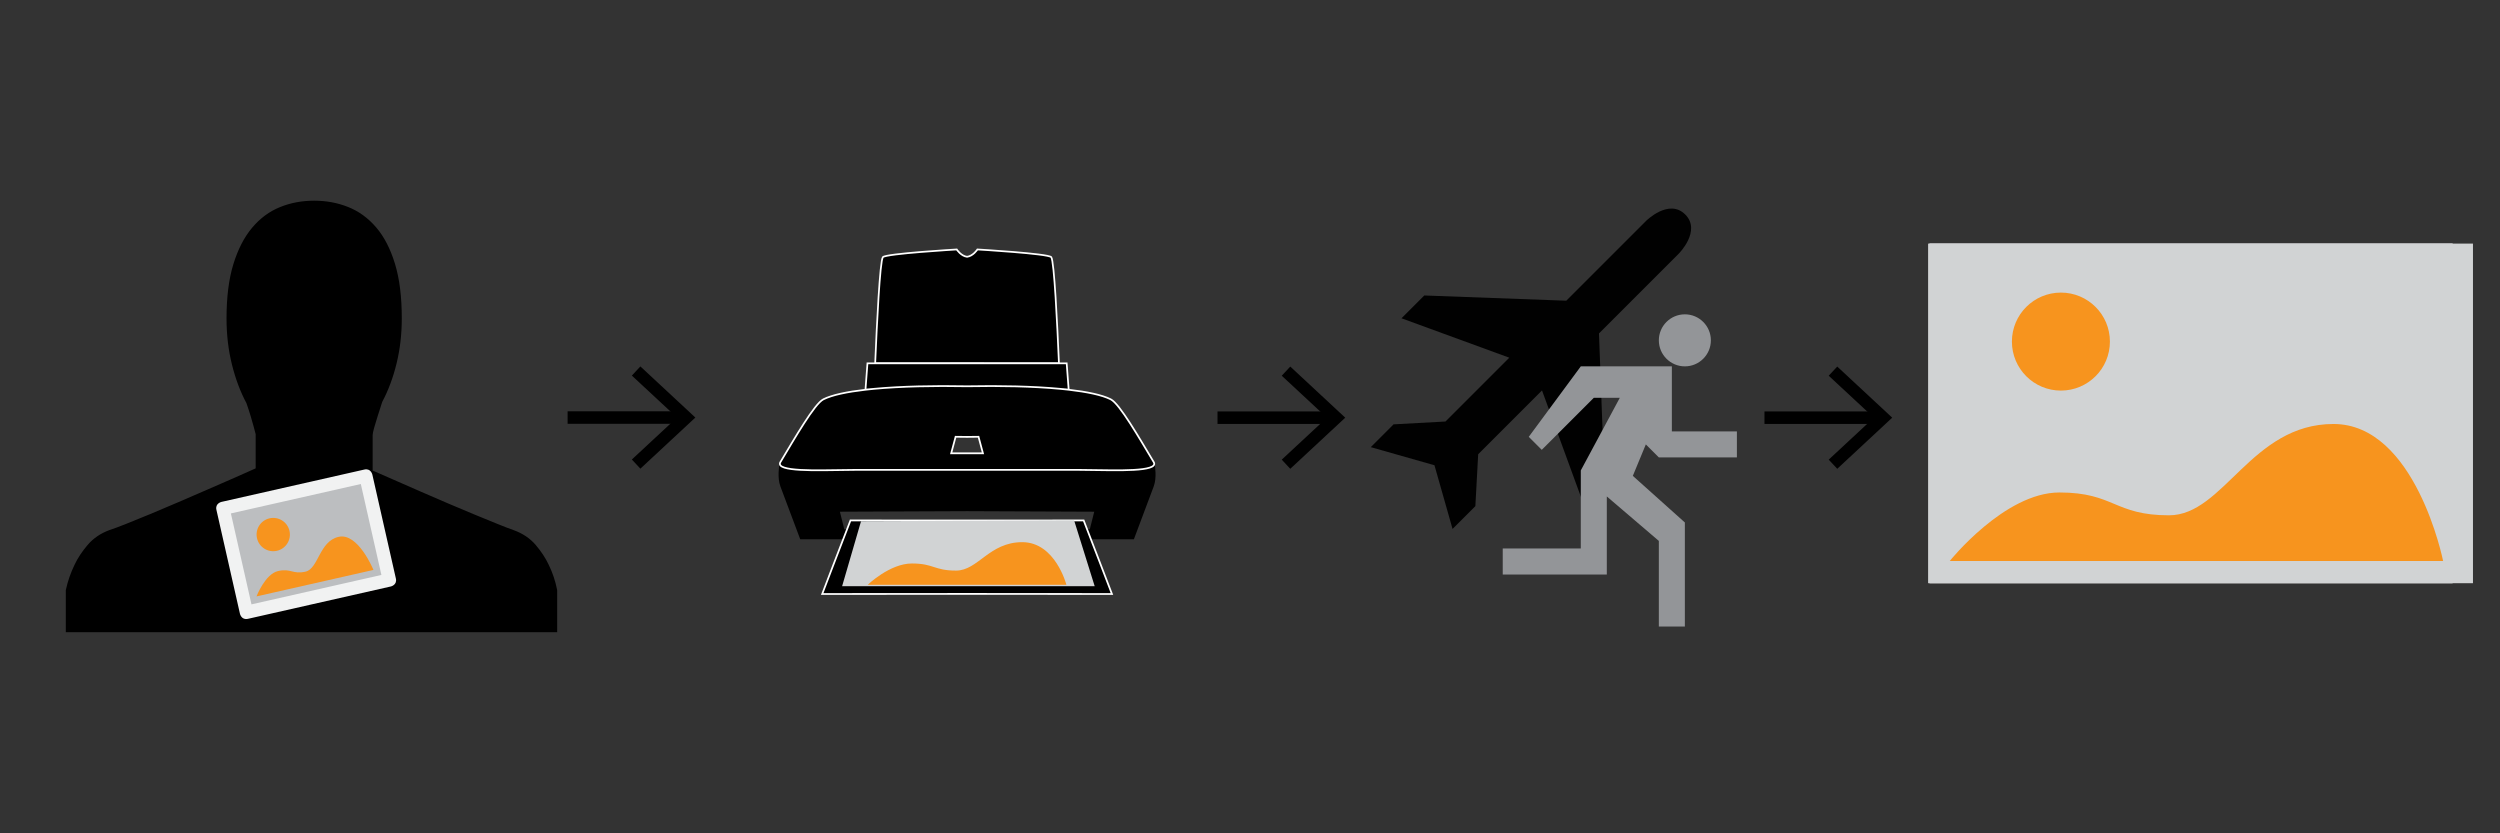
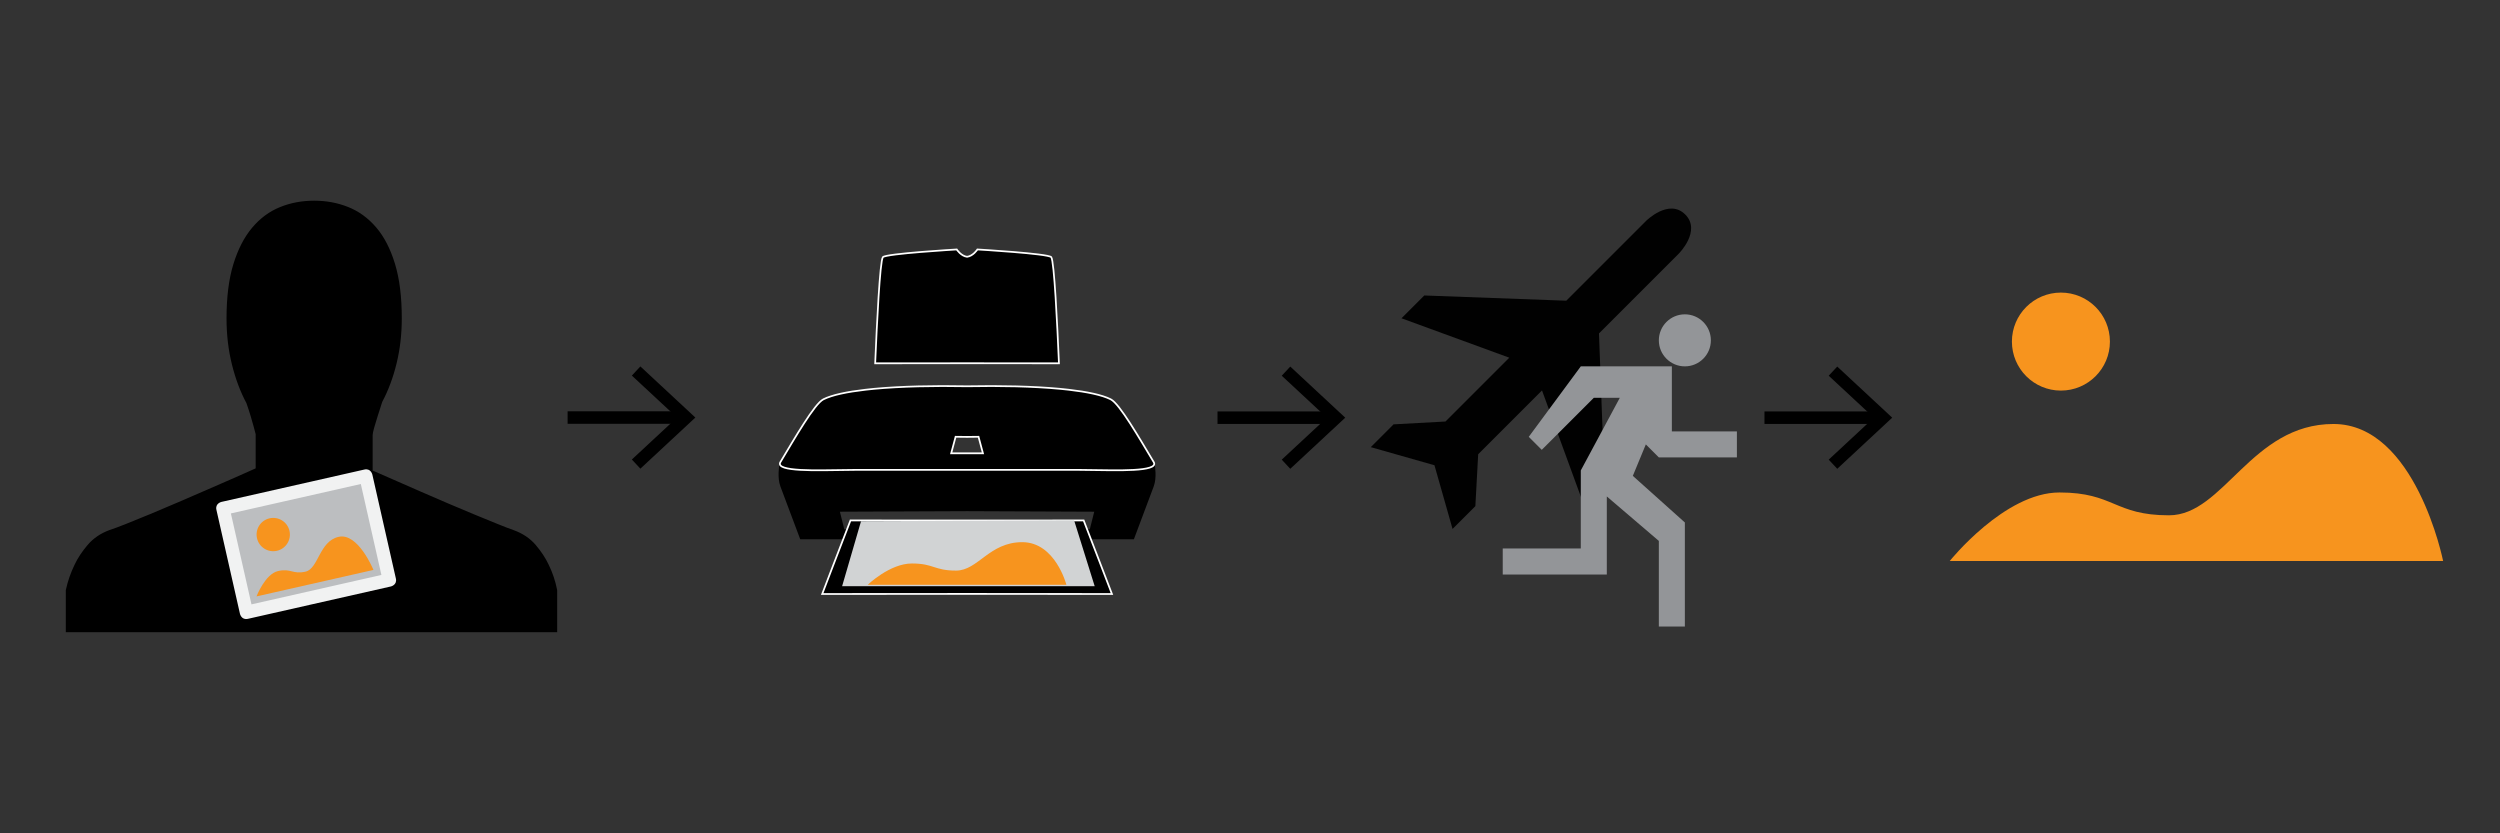
<svg xmlns="http://www.w3.org/2000/svg" xmlns:xlink="http://www.w3.org/1999/xlink" version="1.1" id="Layer_1" x="0px" y="0px" width="600px" height="200px" viewBox="0 0 600 200" enable-background="new 0 0 600 200" xml:space="preserve">
  <rect x="0" y="0" width="600" height="200" fill="#333333" stroke="none" />
  <path fill="#010101" d="M379.54,119.574l5.474-5.471l-1.257-34.081l19.151-19.149c0,0,5.471-5.472,1.545-9.398  s-9.396,1.545-9.396,1.545l-19.15,19.149l-34.081-1.253l-5.471,5.47l25.874,9.461l-15.319,15.318l-12.455,0.678l-5.471,5.471  l15.285,4.346l4.344,15.287l5.474-5.475l0.675-12.453l15.319-15.318L379.54,119.574z" />
  <polygon fill="#939598" points="370.023,107.962 382.512,95.474 388.756,95.474 379.39,112.903 379.39,131.637 360.657,131.637   360.657,137.88 385.634,137.88 385.634,119.148 398.122,129.819 398.122,150.368 404.366,150.368 404.366,125.393 391.878,114.209   395,106.659 398.122,109.782 416.854,109.782 416.854,103.538 401.244,103.538 401.244,87.927 379.39,87.927 366.901,104.84 " />
  <path fill="#939598" d="M410.61,81.683c0-3.446-2.799-6.244-6.244-6.244s-6.244,2.798-6.244,6.244c0,3.447,2.799,6.244,6.244,6.244  S410.61,85.13,410.61,81.683" />
  <path stroke="#000000" stroke-miterlimit="10" d="M88.935,104.456v8.798c1.603,0.699,3.435,1.503,5.486,2.406  c2.055,0.9,4.17,1.828,6.354,2.784c2.182,0.956,4.389,1.898,6.616,2.859c2.231,0.951,4.355,1.837,6.359,2.673  c2,0.819,3.809,1.557,5.412,2.213c1.608,0.657,2.902,1.152,3.906,1.499c2.105,0.756,3.815,1.894,5.122,3.43  c1.301,1.527,2.324,3.079,3.078,4.696c0.902,1.855,1.554,3.811,1.953,5.866v9.549H16.294v-9.549  c0.454-2.056,1.125-4.011,2.027-5.866c0.751-1.617,1.784-3.169,3.085-4.696c1.307-1.536,2.981-2.674,5.036-3.43  c1.054-0.347,2.431-0.856,4.137-1.542c1.71-0.681,3.611-1.456,5.714-2.326c2.105-0.875,4.327-1.817,6.661-2.821  c2.329-1.008,4.648-2.003,6.949-3.007c2.308-1.009,4.487-1.95,6.542-2.854c2.06-0.909,3.863-1.708,5.417-2.408v-8.578  c-0.098-0.395-0.262-1.013-0.485-1.841c-0.23-0.828-0.464-1.665-0.718-2.521c-0.295-0.994-0.652-2.073-1.052-3.23  c-1.451-2.707-2.607-5.771-3.459-9.206s-1.282-7.084-1.282-10.943c0-5.066,0.542-9.353,1.618-12.86  c1.082-3.511,2.548-6.366,4.406-8.569c1.851-2.208,4.018-3.815,6.503-4.814c2.479-1.009,5.146-1.503,8.005-1.503  c2.809,0,5.45,0.48,7.931,1.465c2.484,0.98,4.663,2.555,6.542,4.734c1.881,2.184,3.356,5.038,4.439,8.578  c1.082,3.525,1.617,7.86,1.617,12.969c0,3.764-0.414,7.327-1.242,10.715c-0.828,3.387-1.969,6.427-3.421,9.144  c-0.399,1.241-0.78,2.422-1.125,3.521c-0.302,0.961-0.581,1.875-0.828,2.74C89.056,103.419,88.935,104.062,88.935,104.456" />
  <g>
    <g>
      <line fill="none" stroke="#000000" stroke-width="3" stroke-miterlimit="10" x1="163.631" y1="100.213" x2="136.226" y2="100.213" />
      <g>
        <polygon points="153.691,87.943 151.645,90.141 162.48,100.21 151.645,110.282 153.691,112.479 166.885,100.21    " />
      </g>
    </g>
  </g>
  <rect x="55.867" y="118.086" transform="matrix(0.976 -0.22 0.22 0.976 -26.939 19.256)" fill="#BCBEC0" width="34.623" height="25.527" />
  <path fill="#F7941E" d="M69.475,127.412c0.487,2.153-0.862,4.293-3.015,4.781c-2.153,0.487-4.293-0.863-4.78-3.016  c-0.488-2.153,0.862-4.292,3.015-4.78C66.848,123.911,68.988,125.26,69.475,127.412" />
  <path fill="#F1F2F2" d="M87.448,112.69l-34.3,7.766c0,0-1.56,0.354-1.207,1.911l5.648,24.946c0,0,0.354,1.561,1.913,1.207  l34.301-7.767c0,0,1.559-0.353,1.206-1.913l-5.648-24.945C89.36,113.896,89.007,112.337,87.448,112.69 M91.537,137.988l-31.182,7.06  l-4.942-21.827l31.183-7.06L91.537,137.988z" />
  <path fill="#F7941E" d="M89.626,136.782c0,0-3.677-9.002-8.354-7.942c-4.678,1.06-4.824,7.648-7.943,8.354  c-3.118,0.706-3.471-0.853-6.589-0.146s-5.177,6.089-5.177,6.089L89.626,136.782z" />
  <g enable-background="new    ">
    <g>
      <defs>
-         <rect id="SVGID_1_" x="462.747" y="58.462" width="130.763" height="81.507" />
-       </defs>
+         </defs>
      <use xlink:href="#SVGID_1_" overflow="visible" fill="#D1D3D4" />
      <clipPath id="SVGID_2_">
        <use xlink:href="#SVGID_1_" overflow="visible" />
      </clipPath>
      <g clip-path="url(#SVGID_2_)">
        <defs>
          <rect id="SVGID_3_" x="463.084" y="58.462" width="125.532" height="81.507" />
        </defs>
        <use xlink:href="#SVGID_3_" overflow="visible" fill="#D1D3D4" />
        <clipPath id="SVGID_4_">
          <use xlink:href="#SVGID_3_" overflow="visible" />
        </clipPath>
        <rect x="463.084" y="58.462" clip-path="url(#SVGID_4_)" fill="#D1D3D4" width="125.532" height="81.507" />
      </g>
    </g>
  </g>
  <path fill="#F7941E" d="M506.378,81.981c0,6.495-5.264,11.761-11.761,11.761s-11.759-5.266-11.759-11.761  c0-6.495,5.262-11.759,11.759-11.759S506.378,75.486,506.378,81.981" />
  <path fill="#F7941E" d="M586.346,134.633c0,0-6.577-32.877-26.312-32.877c-19.736,0-26.31,21.917-39.469,21.917  c-13.156,0-13.156-5.479-26.312-5.479c-13.153,0-26.312,16.44-26.312,16.44H586.346z" />
  <g>
    <g>
      <path d="M277.161,111.705l-0.176-0.571c-1.371,1.672-12.301,1.629-18.601,1.629h-52.577c-6.302,0-17.231,0.043-18.602-1.629    l-0.177,0.571c0,0-0.528,2.908,0.265,5.026c0.795,2.114,4.762,12.692,4.762,12.692h10.316l0.916-2.372l-0.654-0.011l-1.058-4.229    l30.521-0.132l30.521,0.132l-1.062,4.229l-0.652,0.011l0.914,2.372h10.316c0,0,3.967-10.578,4.762-12.692    C277.691,114.613,277.161,111.705,277.161,111.705z" />
    </g>
    <g>
      <polygon stroke="#FFFFFF" stroke-width="0.421" points="266.864,142.56 264.061,135.243 261.818,129.424 260.904,127.052     260.078,124.903 232.098,124.917 204.115,124.903 203.288,127.052 202.372,129.424 200.132,135.243 197.328,142.56     232.098,142.536   " />
    </g>
    <g>
      <path stroke="#FFFFFF" stroke-width="0.421" d="M254.146,87.195c-0.39-9.206-1.142-24.604-1.846-25.476    c-0.684-0.848-17.718-1.849-17.718-1.849s-1.034,1.586-2.485,1.761c-1.454-0.175-2.488-1.761-2.488-1.761    s-17.034,1.001-17.717,1.849c-0.707,0.872-1.459,16.27-1.849,25.476l22.054-0.02L254.146,87.195z" />
    </g>
    <g>
-       <path stroke="#FFFFFF" stroke-width="0.421" d="M256.002,87.195h-47.813l-0.475,6.341c0.676-0.081,48.09-0.081,48.766,0    L256.002,87.195z" />
-     </g>
+       </g>
    <g>
      <path stroke="#FFFFFF" stroke-width="0.421" d="M276.896,110.91c-3.467-5.779-8.2-14.013-10.315-15.072    c-2.081-1.042-5.653-1.791-10.102-2.302c-0.676-0.081-1.373-0.152-2.088-0.218c-6.435-0.601-14.36-0.767-22.294-0.611    c-7.938-0.155-15.863,0.01-22.299,0.611c-0.717,0.066-1.409,0.137-2.085,0.218c-4.451,0.511-8.023,1.259-10.104,2.302    c-2.115,1.059-6.849,9.292-10.315,15.072c-0.185,0.312-0.155,0.57,0.026,0.795c1.37,1.672,12.186,1.058,18.487,1.058h52.577    c6.3,0,17.115,0.614,18.485-1.058C277.055,111.48,277.083,111.223,276.896,110.91z M228.284,108.793l1.061-3.967l2.644,0.028    v0.001l0.109-0.001l0.105,0.001v-0.001l2.644-0.028l1.06,3.967H228.284z" />
    </g>
    <polygon fill="#D1D3D4" points="206.65,125.085 202.108,140.683 262.724,140.683 257.786,124.887  " />
    <path fill="#F7941E" d="M255.938,140.352c0,0-2.648-10.233-10.598-10.233c-7.948,0-10.596,6.822-15.894,6.822   c-5.299,0-5.299-1.705-10.598-1.705c-5.297,0-10.598,5.116-10.598,5.116H255.938z" />
  </g>
  <g>
    <g>
      <line fill="none" stroke="#000000" stroke-width="3" stroke-miterlimit="10" x1="319.605" y1="100.246" x2="292.201" y2="100.246" />
      <g>
        <polygon points="309.666,87.976 307.619,90.173 318.455,100.243 307.619,110.314 309.666,112.512 322.859,100.243    " />
      </g>
    </g>
  </g>
  <g>
    <g>
      <line fill="none" stroke="#000000" stroke-width="3" stroke-miterlimit="10" x1="450.877" y1="100.246" x2="423.473" y2="100.246" />
      <g>
        <polygon points="440.938,87.976 438.891,90.173 449.727,100.242 438.891,110.314 440.938,112.512 454.131,100.242    " />
      </g>
    </g>
  </g>
</svg>